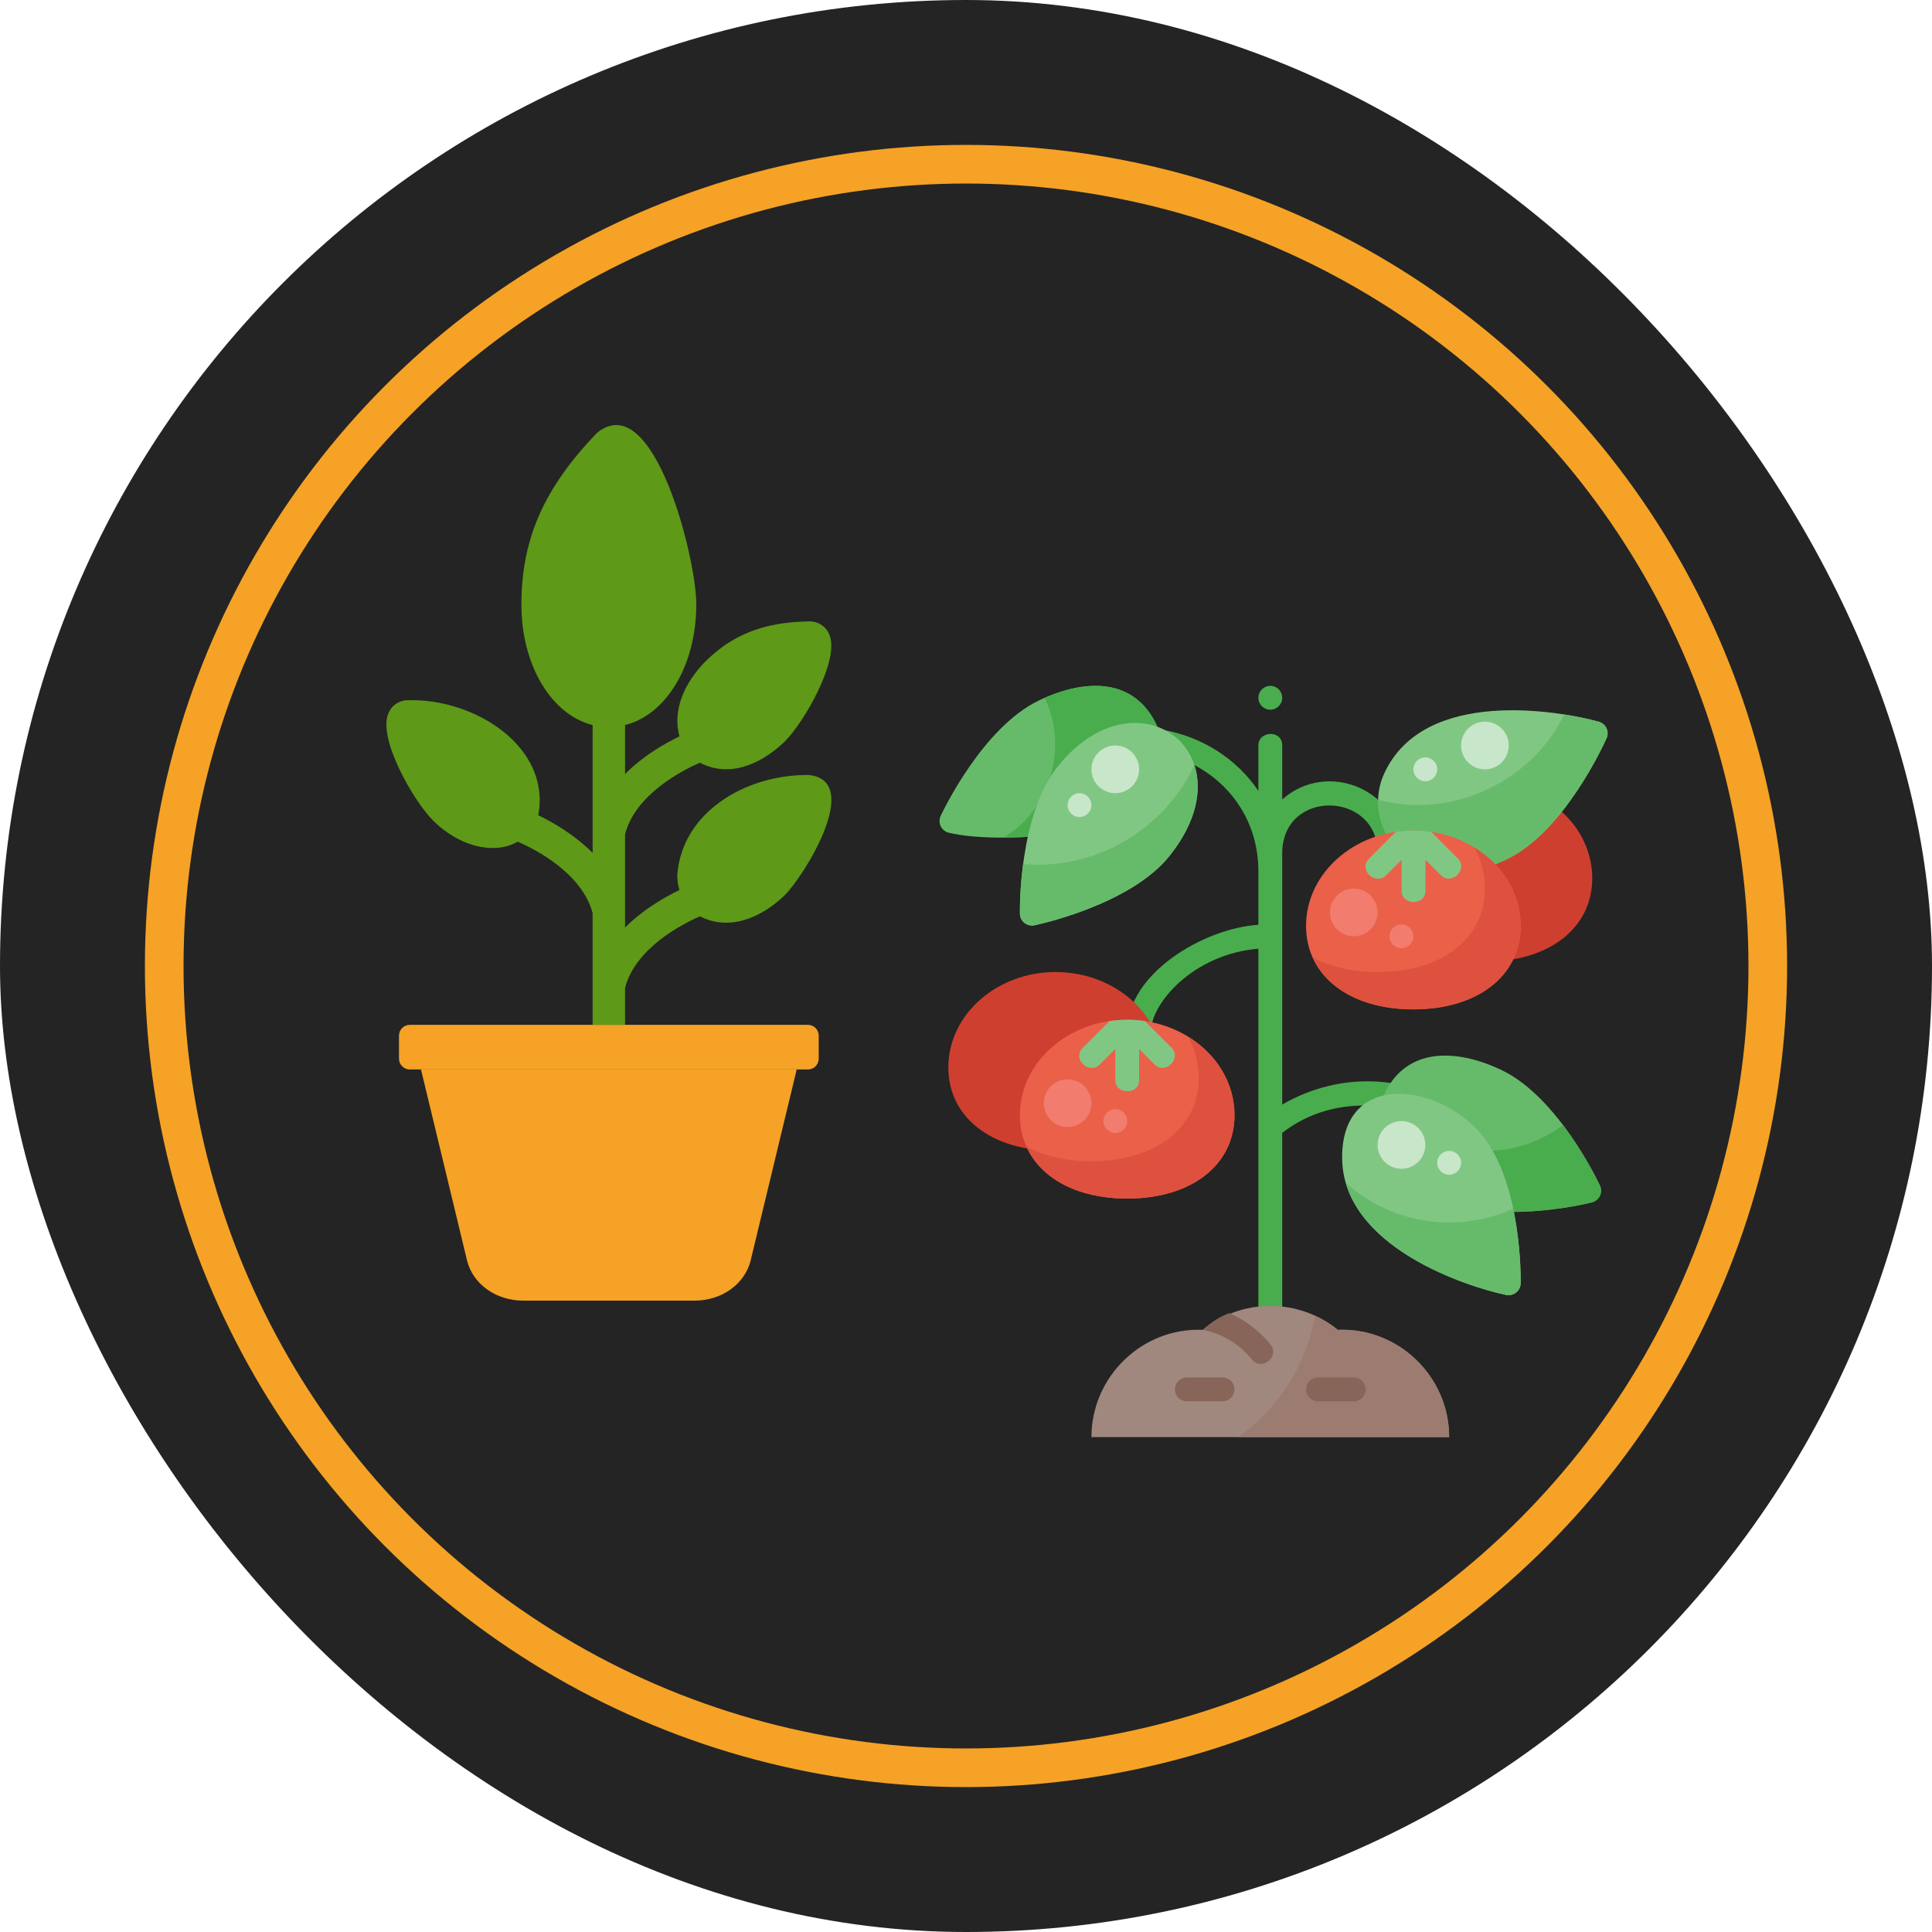
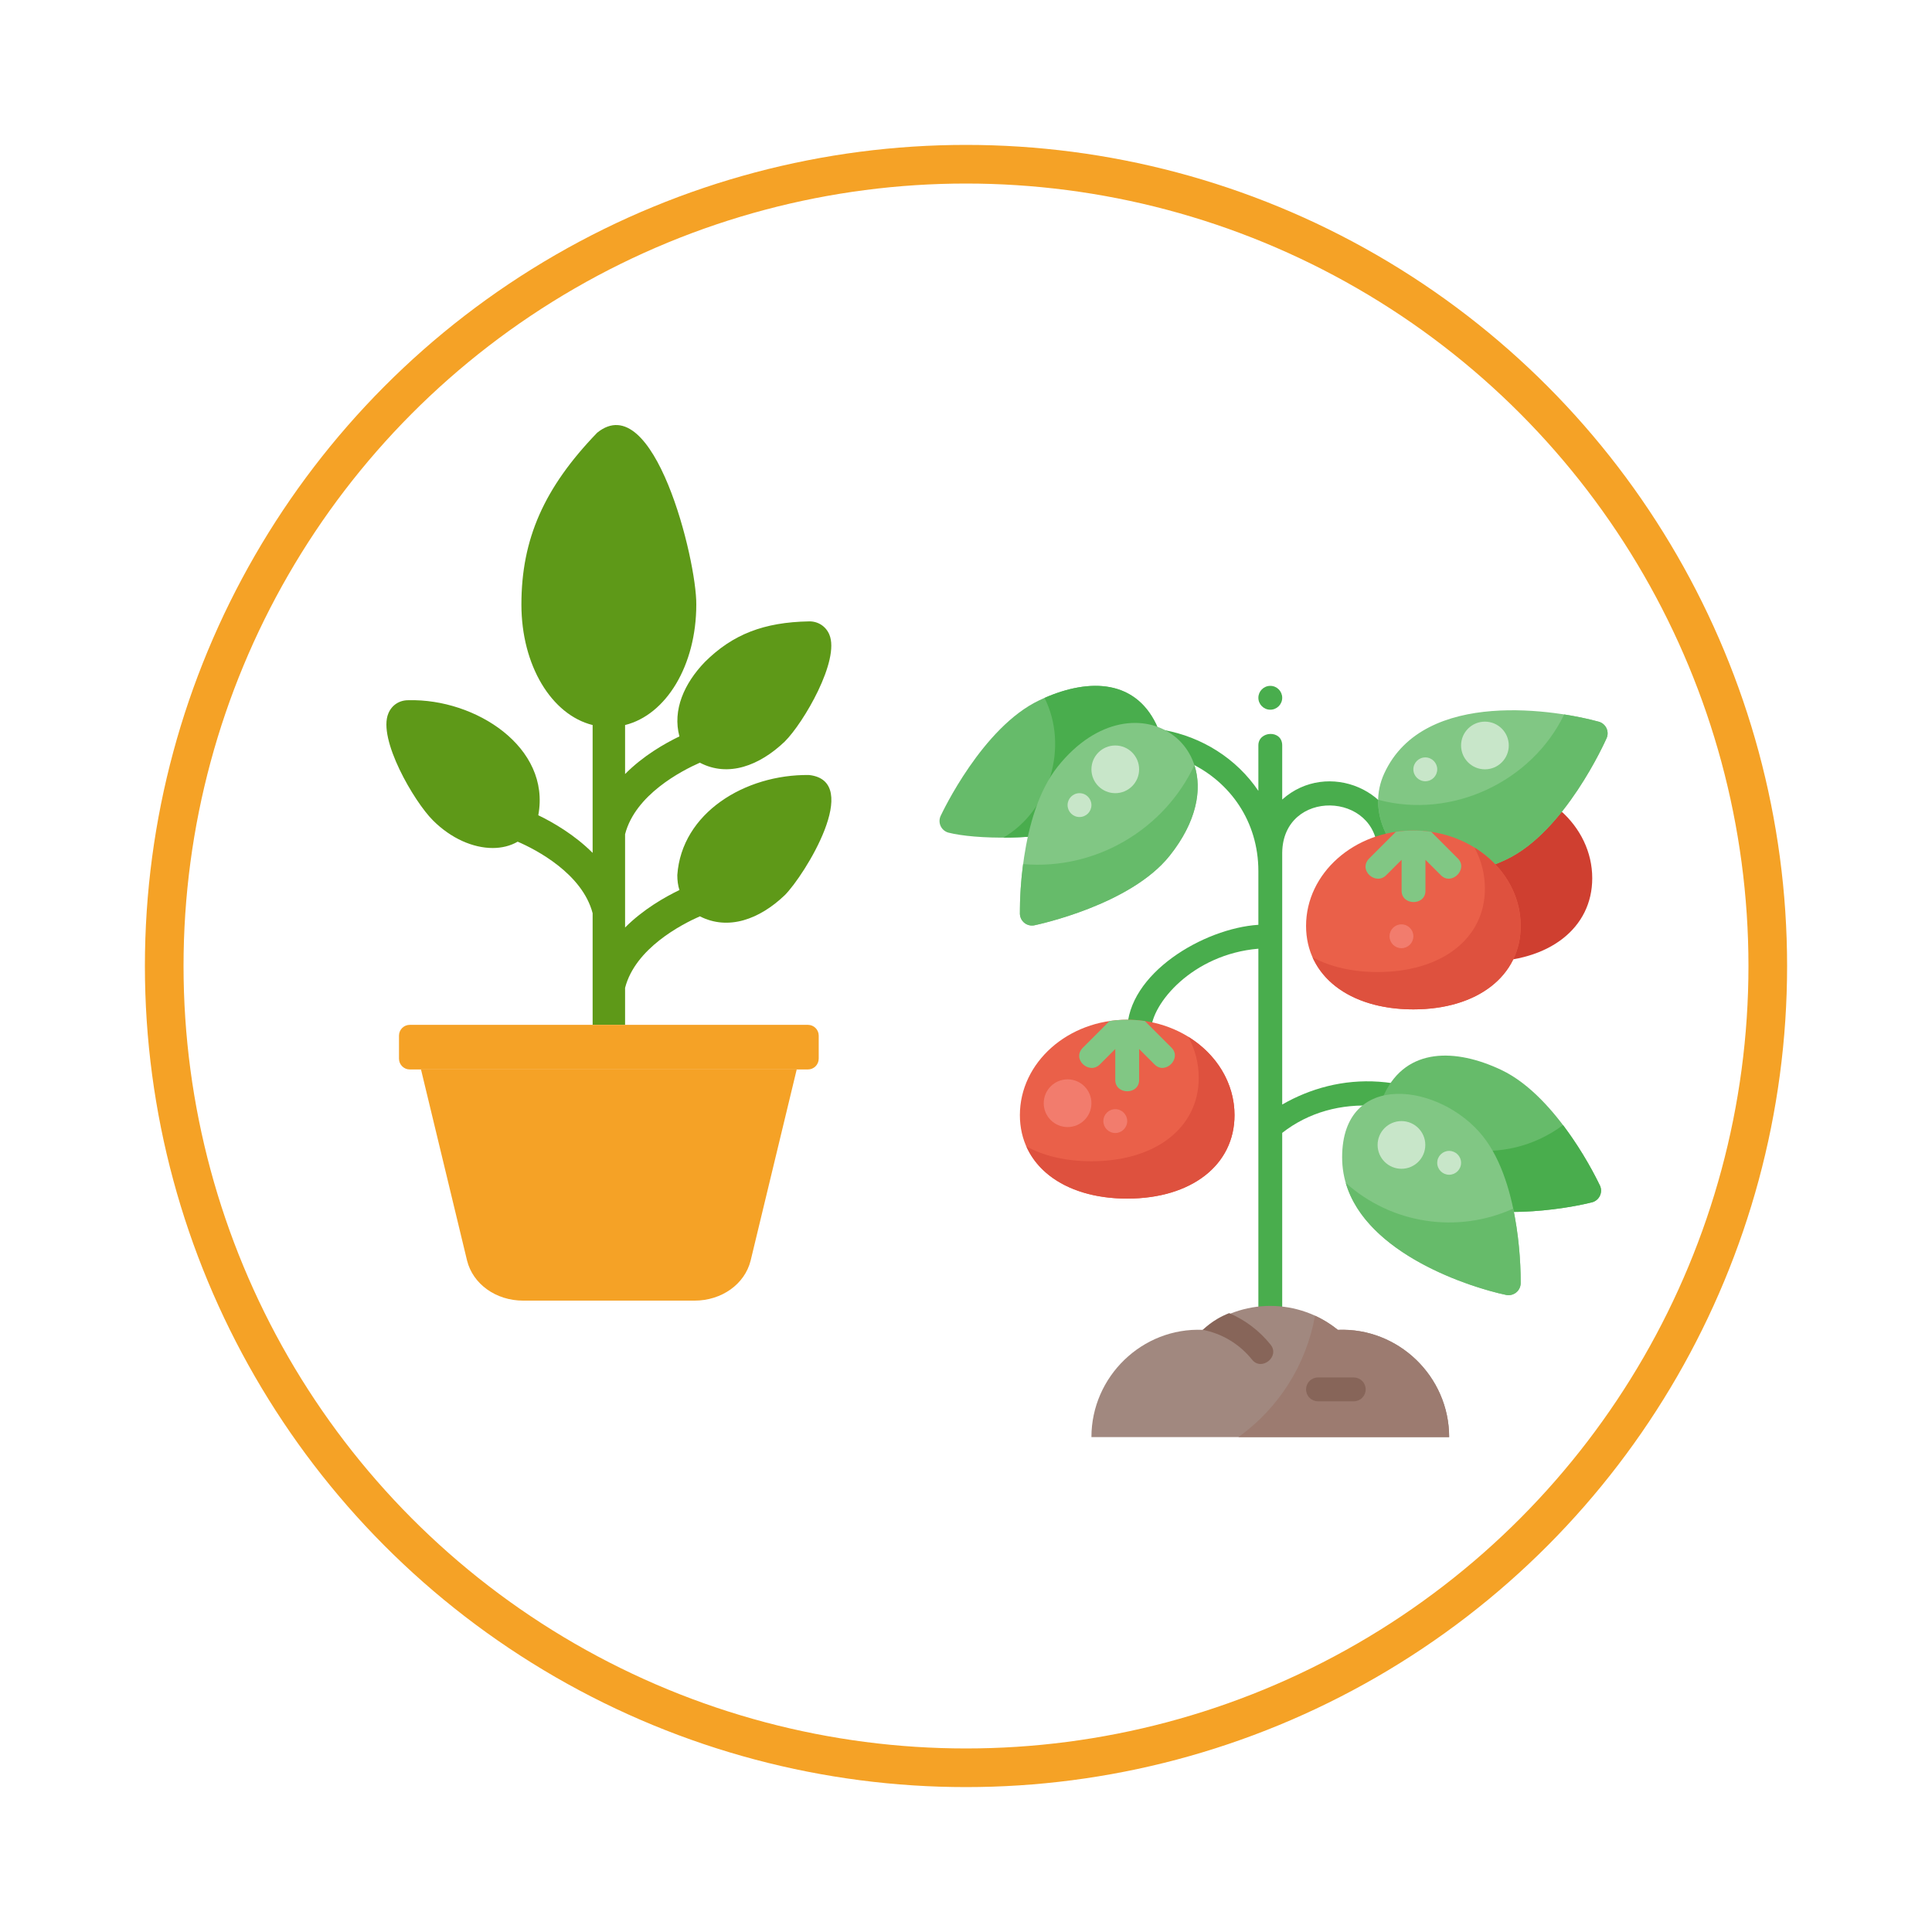
<svg xmlns="http://www.w3.org/2000/svg" width="200" height="200" viewBox="0 0 200 200" fill="none">
-   <rect width="200" height="200" rx="100" fill="#242424" />
  <circle cx="100" cy="100" r="83" stroke="#F5A226" stroke-width="4" />
  <path d="M48.35 130.493C48.955 132.928 51.339 134.641 54.161 134.641H71.895C74.717 134.641 77.101 132.928 77.706 130.493L82.475 110.71H43.581L48.35 130.493Z" fill="#F5A226" />
  <path fill-rule="evenodd" clip-rule="evenodd" d="M81.233 92.674C78.63 95.162 75.4 96.359 72.45 94.857C70.552 95.696 65.766 98.165 64.708 102.263V106.092H61.349V94.537C60.274 90.423 55.471 87.938 53.59 87.131C52.834 87.568 51.944 87.786 51.004 87.786C48.972 87.786 46.688 86.796 44.824 84.931C42.859 82.983 39.08 76.484 40.205 73.847C40.558 72.991 41.347 72.47 42.305 72.487C49.206 72.313 57.045 77.339 55.723 84.394C57.251 85.133 59.468 86.409 61.349 88.29V75.056C57.1 73.999 53.976 68.893 53.976 62.579C53.976 55.794 56.327 50.487 61.819 44.794C67.696 40.042 72.123 57.983 72.08 62.579C72.08 68.893 68.957 73.999 64.708 75.056V80.128C66.588 78.231 68.805 76.971 70.333 76.232C69.603 73.514 70.819 70.752 72.97 68.524C75.842 65.669 79.066 64.409 83.752 64.325C84.675 64.306 85.493 64.829 85.851 65.686C86.976 68.322 83.198 74.821 81.233 76.77C78.631 79.254 75.394 80.498 72.45 78.953C70.552 79.792 65.766 82.261 64.708 86.359V96.015C66.588 94.134 68.805 92.875 70.334 92.136C70.182 91.666 70.115 91.145 70.115 90.591C70.559 84.152 77.13 80.144 83.752 80.229C89.352 80.843 83.282 90.634 81.233 92.674Z" fill="#5E9918" />
  <path d="M61.349 106.092H42.421C41.803 106.092 41.303 106.592 41.303 107.209V109.592C41.303 110.21 41.803 110.71 42.421 110.71H83.635C84.253 110.71 84.753 110.21 84.753 109.592V107.209C84.753 106.592 84.253 106.092 83.635 106.092H64.708H61.349Z" fill="#F5A226" />
  <g clip-path="url(#clip0_2001_156)">
    <path d="M154.49 116.942C146.427 110.492 138.498 111.024 132.734 114.34V88.281C132.806 81.603 142.609 81.895 142.609 88.281C142.609 89.845 145.078 89.874 145.078 88.281C145.078 81.758 137.387 78.598 132.734 82.767V77.172C132.745 75.513 130.253 75.643 130.266 77.172V81.871C125.724 75.135 115.872 72.986 108.912 78.361C107.645 79.34 109.129 81.313 110.421 80.315C118.375 74.173 130.266 79.784 130.266 90.181V95.736C124.603 96.096 116.688 100.788 116.688 106.72C116.688 108.286 119.156 108.31 119.156 106.72C119.156 103.943 123.443 98.778 130.266 98.21V136.422C130.249 137.989 132.75 138.011 132.734 136.422V117.276C138.155 113.026 146.308 113.559 152.947 118.87C154.173 119.85 155.729 117.933 154.49 116.942Z" fill="#49AD4D" />
-     <path d="M109.281 119.141C102.636 119.141 98.172 115.669 98.172 110.5C98.172 105.055 103.156 100.625 109.281 100.625C115.407 100.625 120.391 105.055 120.391 110.5C120.391 115.669 115.926 119.141 109.281 119.141Z" fill="#CF3F30" />
    <path d="M116.688 124.078C110.043 124.078 105.578 120.606 105.578 115.438C105.578 109.992 110.562 105.562 116.688 105.562C122.813 105.562 127.797 109.992 127.797 115.438C127.797 120.606 123.332 124.078 116.688 124.078Z" fill="#EA6049" />
    <path d="M153.719 99.553C147.074 99.553 142.609 96.081 142.609 90.912C142.609 85.467 147.593 81.037 153.719 81.037C159.844 81.037 164.828 85.467 164.828 90.912C164.828 96.081 160.364 99.553 153.719 99.553Z" fill="#CF3F30" />
    <path d="M143.435 86.21C142.45 84.129 142.404 81.999 143.304 80.049C147.428 71.112 161.452 73.587 165.52 74.715C165.689 74.764 165.846 74.849 165.98 74.964C166.115 75.078 166.223 75.22 166.299 75.379C166.374 75.539 166.415 75.713 166.419 75.889C166.422 76.065 166.389 76.24 166.32 76.403C166.145 76.798 161.982 86.108 155.937 88.971C151.28 91.177 145.862 91.361 143.435 86.21Z" fill="#81C784" />
    <path d="M165.52 74.715C164.336 74.397 163.135 74.144 161.923 73.96C158.594 80.874 150.35 84.848 142.665 82.792C142.651 83.976 142.915 85.146 143.435 86.209C145.862 91.361 151.28 91.178 155.937 88.971C161.982 86.108 166.145 76.797 166.32 76.403C166.389 76.241 166.423 76.066 166.419 75.889C166.415 75.713 166.374 75.539 166.299 75.379C166.223 75.22 166.115 75.078 165.981 74.964C165.847 74.849 165.69 74.764 165.52 74.715Z" fill="#66BB6A" />
    <path d="M98.182 86.194C98.007 86.147 97.846 86.062 97.707 85.946C97.568 85.831 97.457 85.686 97.379 85.523C97.302 85.359 97.261 85.181 97.259 85.001C97.257 84.82 97.294 84.641 97.368 84.477C97.543 84.102 101.708 75.277 107.588 72.492C112.406 70.21 117.366 70.186 119.683 74.958C125.007 86.918 103.607 87.578 98.182 86.194Z" fill="#66BB6A" />
    <path d="M119.682 74.958C117.453 70.365 112.774 70.216 108.13 72.246C110.655 77.294 108.661 83.917 103.864 86.712C111.963 86.692 123.796 84.196 119.682 74.958Z" fill="#49AD4D" />
    <path d="M138.491 137.665C136.514 136.062 134.046 135.188 131.5 135.188C128.954 135.188 126.486 136.062 124.509 137.665C118.235 137.402 112.987 142.513 112.984 148.766H150.016C150.018 142.504 144.768 137.408 138.491 137.665Z" fill="#A1887F" />
    <path d="M117.922 111.785V108.593L119.518 110.189C120.621 111.312 122.393 109.554 121.263 108.444L118.519 105.699C117.305 105.517 116.07 105.517 114.856 105.699L112.111 108.444C110.905 109.636 112.753 111.291 113.857 110.189L115.453 108.593V111.785C115.437 113.351 117.937 113.376 117.922 111.785Z" fill="#81C784" />
    <path d="M149.071 124.144C144.365 121.915 141.054 118.033 143.317 113.224C145.599 108.435 150.672 108.512 155.412 110.758C161.292 113.543 165.457 122.368 165.632 122.742C165.705 122.907 165.742 123.086 165.74 123.266C165.738 123.447 165.697 123.625 165.62 123.788C165.543 123.951 165.431 124.096 165.293 124.212C165.154 124.328 164.992 124.412 164.818 124.46C161.729 125.248 153.823 126.395 149.071 124.144Z" fill="#66BB6A" />
    <path d="M146.312 104.49C139.668 104.49 135.203 101.019 135.203 95.85C135.203 90.405 140.187 85.975 146.312 85.975C152.438 85.975 157.422 90.405 157.422 95.85C157.422 101.018 152.957 104.49 146.312 104.49Z" fill="#EA6049" />
    <path d="M131.5 73.469C132.182 73.469 132.734 72.916 132.734 72.234C132.734 71.553 132.182 71 131.5 71C130.818 71 130.266 71.553 130.266 72.234C130.266 72.916 130.818 73.469 131.5 73.469Z" fill="#49AD4D" />
    <path d="M105.58 94.604C105.572 94.191 105.44 84.433 109.5 79.349C117.647 69.148 129.546 77.984 121.074 88.593C117.014 93.677 107.469 95.706 107.064 95.79C106.887 95.823 106.704 95.818 106.529 95.775C106.354 95.731 106.19 95.65 106.049 95.538C105.908 95.425 105.793 95.283 105.712 95.122C105.631 94.961 105.586 94.784 105.58 94.604Z" fill="#81C784" />
    <path d="M105.912 89.451C105.684 91.159 105.573 92.881 105.58 94.604C105.586 94.784 105.631 94.961 105.712 95.122C105.793 95.284 105.908 95.425 106.049 95.538C106.19 95.651 106.354 95.732 106.529 95.775C106.705 95.818 106.887 95.823 107.065 95.79C107.469 95.706 117.014 93.677 121.075 88.593C123.903 85.052 124.458 81.709 123.644 79.205C120.58 85.768 113.529 90.102 105.912 89.451Z" fill="#66BB6A" />
    <path d="M152.637 87.738C153.345 89.042 153.717 90.501 153.719 91.984C153.719 97.153 149.254 100.625 142.609 100.625C139.972 100.625 137.68 100.076 135.873 99.094C137.351 102.418 141.18 104.49 146.312 104.49C152.957 104.49 157.422 101.019 157.422 95.85C157.422 92.493 155.526 89.523 152.637 87.738Z" fill="#DE513E" />
    <path d="M123.012 107.326C123.72 108.629 124.092 110.089 124.094 111.572C124.094 116.741 119.629 120.213 112.984 120.213C110.347 120.213 108.055 119.664 106.248 118.681C107.726 122.005 111.555 124.078 116.687 124.078C123.332 124.078 127.797 120.606 127.797 115.438C127.797 112.08 125.901 109.111 123.012 107.326Z" fill="#DE513E" />
    <path d="M147.562 92.198V89.007L149.158 90.602C150.261 91.725 152.034 89.967 150.904 88.857L148.16 86.111C146.946 85.929 145.711 85.929 144.497 86.111L141.752 88.856C140.546 90.049 142.393 91.703 143.498 90.602L145.094 89.007V92.198C145.078 93.763 147.578 93.788 147.562 92.198Z" fill="#81C784" />
    <path d="M161.806 116.47C155.715 120.992 147.413 119.531 143.026 113.931C141.39 118.413 144.6 122.026 149.072 124.144C153.824 126.395 161.729 125.248 164.819 124.46C164.993 124.412 165.155 124.328 165.293 124.212C165.432 124.096 165.543 123.951 165.621 123.788C165.698 123.625 165.739 123.447 165.741 123.266C165.743 123.086 165.706 122.907 165.632 122.742C164.56 120.534 163.279 118.434 161.806 116.47Z" fill="#49AD4D" />
    <path d="M155.935 134.055C151.86 133.21 138.919 129.052 138.937 119.784C138.953 110.698 149.123 112.134 153.5 117.615C157.561 122.699 157.428 132.456 157.42 132.869C157.413 133.049 157.367 133.226 157.285 133.386C157.204 133.547 157.089 133.689 156.948 133.801C156.807 133.913 156.644 133.994 156.469 134.038C156.295 134.082 156.112 134.088 155.935 134.055Z" fill="#81C784" />
    <path d="M139.313 122.455C141.463 129.863 152.274 133.296 155.935 134.055C156.113 134.088 156.295 134.082 156.469 134.038C156.644 133.994 156.807 133.913 156.948 133.801C157.089 133.688 157.204 133.547 157.285 133.386C157.367 133.226 157.413 133.049 157.42 132.869C157.427 130.265 157.168 127.668 156.647 125.116C153.811 126.402 150.662 126.836 147.584 126.363C144.506 125.891 141.632 124.533 139.313 122.455Z" fill="#66BB6A" />
    <path d="M110.516 116.672C111.879 116.672 112.984 115.567 112.984 114.203C112.984 112.84 111.879 111.734 110.516 111.734C109.152 111.734 108.047 112.84 108.047 114.203C108.047 115.567 109.152 116.672 110.516 116.672Z" fill="#F27C6D" />
    <path d="M115.453 117.289C116.135 117.289 116.688 116.736 116.688 116.055C116.688 115.373 116.135 114.82 115.453 114.82C114.771 114.82 114.219 115.373 114.219 116.055C114.219 116.736 114.771 117.289 115.453 117.289Z" fill="#F27C6D" />
    <path d="M145.078 120.992C146.442 120.992 147.547 119.887 147.547 118.523C147.547 117.16 146.442 116.055 145.078 116.055C143.715 116.055 142.609 117.16 142.609 118.523C142.609 119.887 143.715 120.992 145.078 120.992Z" fill="#C8E6C9" />
    <path d="M150.016 121.609C150.697 121.609 151.25 121.057 151.25 120.375C151.25 119.693 150.697 119.141 150.016 119.141C149.334 119.141 148.781 119.693 148.781 120.375C148.781 121.057 149.334 121.609 150.016 121.609Z" fill="#C8E6C9" />
    <path d="M115.453 82.109C116.817 82.109 117.922 81.004 117.922 79.641C117.922 78.277 116.817 77.172 115.453 77.172C114.09 77.172 112.984 78.277 112.984 79.641C112.984 81.004 114.09 82.109 115.453 82.109Z" fill="#C8E6C9" />
    <path d="M153.719 79.641C155.082 79.641 156.188 78.535 156.188 77.172C156.188 75.808 155.082 74.703 153.719 74.703C152.355 74.703 151.25 75.808 151.25 77.172C151.25 78.535 152.355 79.641 153.719 79.641Z" fill="#C8E6C9" />
-     <path d="M140.141 96.922C141.504 96.922 142.609 95.817 142.609 94.453C142.609 93.09 141.504 91.984 140.141 91.984C138.777 91.984 137.672 93.09 137.672 94.453C137.672 95.817 138.777 96.922 140.141 96.922Z" fill="#F27C6D" />
    <path d="M111.75 84.578C112.432 84.578 112.984 84.025 112.984 83.344C112.984 82.662 112.432 82.109 111.75 82.109C111.068 82.109 110.516 82.662 110.516 83.344C110.516 84.025 111.068 84.578 111.75 84.578Z" fill="#C8E6C9" />
    <path d="M147.547 80.875C148.229 80.875 148.781 80.322 148.781 79.641C148.781 78.959 148.229 78.406 147.547 78.406C146.865 78.406 146.312 78.959 146.312 79.641C146.312 80.322 146.865 80.875 147.547 80.875Z" fill="#C8E6C9" />
    <path d="M145.078 98.156C145.76 98.156 146.312 97.604 146.312 96.922C146.312 96.24 145.76 95.688 145.078 95.688C144.396 95.688 143.844 96.24 143.844 96.922C143.844 97.604 144.396 98.156 145.078 98.156Z" fill="#F27C6D" />
    <path d="M128.202 148.766H150.016C150.018 142.504 144.768 137.408 138.491 137.665C137.769 137.08 136.976 136.587 136.132 136.199C135.225 141.261 132.38 145.769 128.202 148.766Z" fill="#9C7B70" />
    <path d="M140.141 145.062H136.438C136.11 145.062 135.796 144.932 135.565 144.701C135.333 144.469 135.203 144.156 135.203 143.828C135.203 143.501 135.333 143.187 135.565 142.955C135.796 142.724 136.11 142.594 136.438 142.594H140.141C140.468 142.594 140.782 142.724 141.013 142.955C141.245 143.187 141.375 143.501 141.375 143.828C141.375 144.156 141.245 144.469 141.013 144.701C140.782 144.932 140.468 145.062 140.141 145.062Z" fill="#876559" />
-     <path d="M126.562 145.062H122.859C122.532 145.062 122.218 144.932 121.987 144.701C121.755 144.469 121.625 144.156 121.625 143.828C121.625 143.501 121.755 143.187 121.987 142.955C122.218 142.724 122.532 142.594 122.859 142.594H126.562C126.89 142.594 127.204 142.724 127.435 142.955C127.667 143.187 127.797 143.501 127.797 143.828C127.797 144.156 127.667 144.469 127.435 144.701C127.204 144.932 126.89 145.062 126.562 145.062Z" fill="#876559" />
    <path d="M129.608 140.747C130.601 141.986 132.517 140.429 131.534 139.203C130.395 137.777 128.921 136.654 127.244 135.934C125.402 136.66 124.595 137.656 124.509 137.656C124.495 137.656 124.481 137.657 124.467 137.657C126.495 138.037 128.32 139.134 129.608 140.747Z" fill="#876559" />
  </g>
  <defs>
    <clipPath id="clip0_2001_156">
      <rect width="79" height="79" fill="white" transform="translate(92 71)" />
    </clipPath>
  </defs>
</svg>